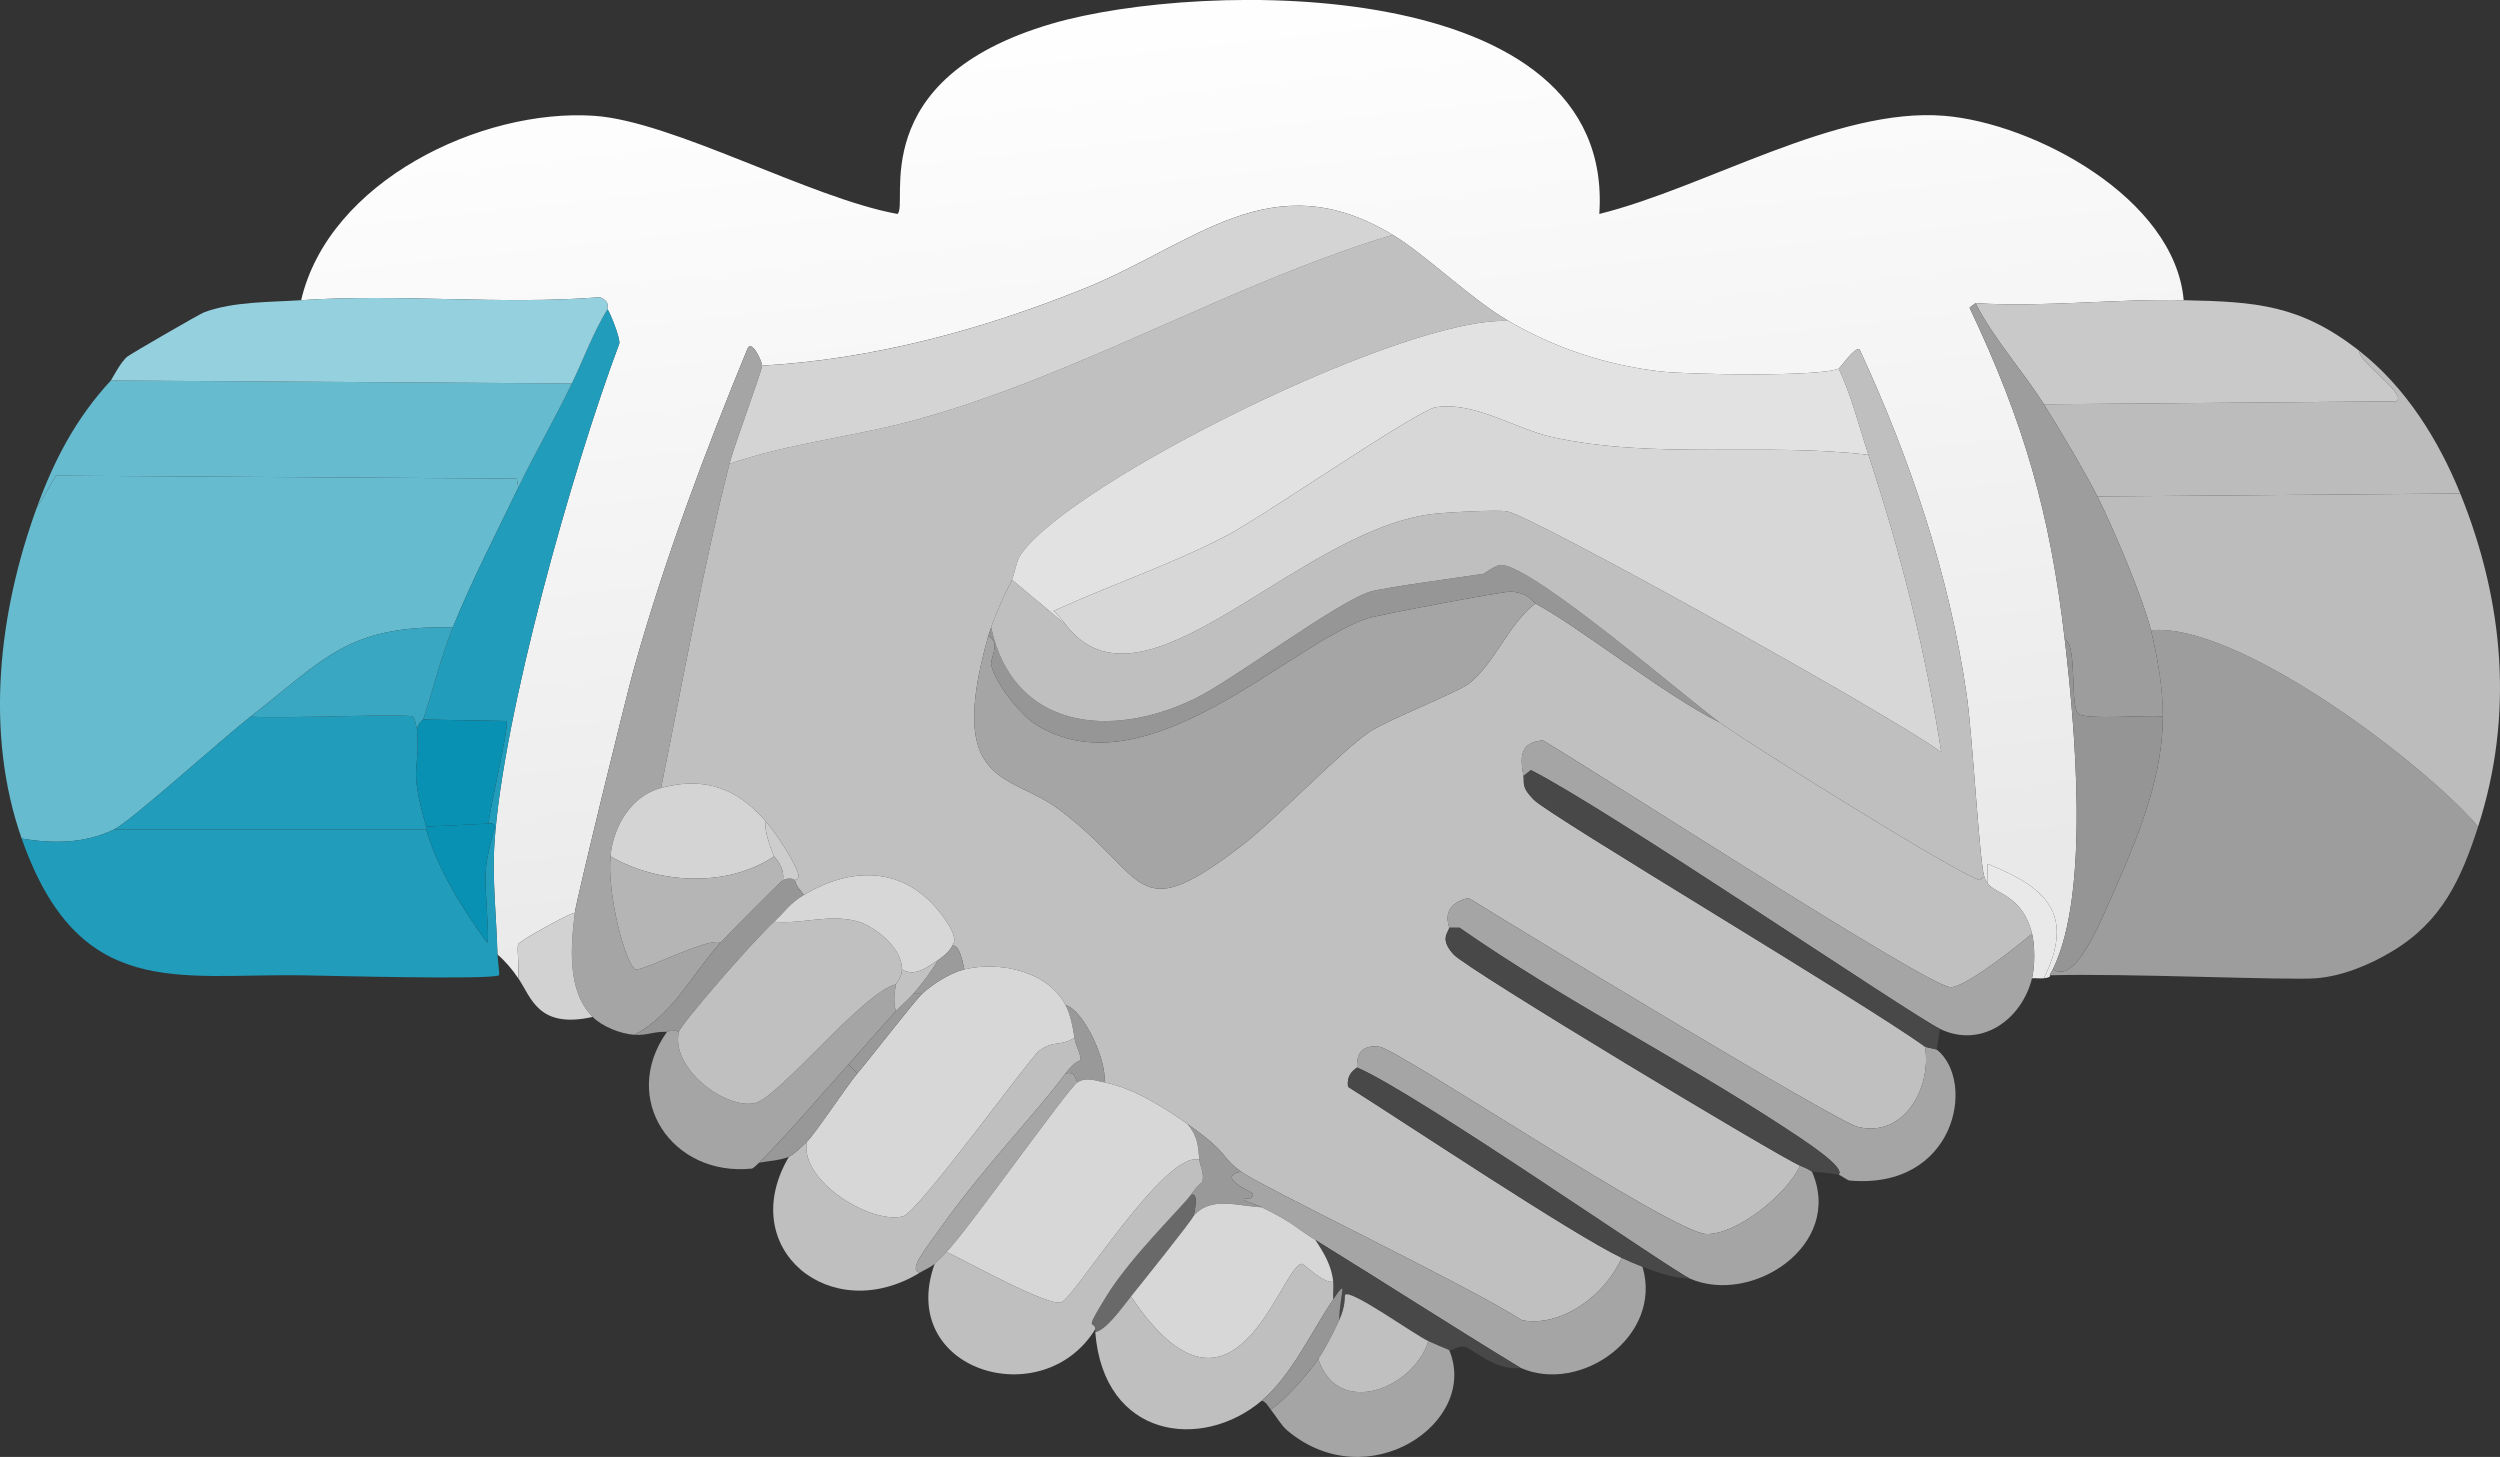
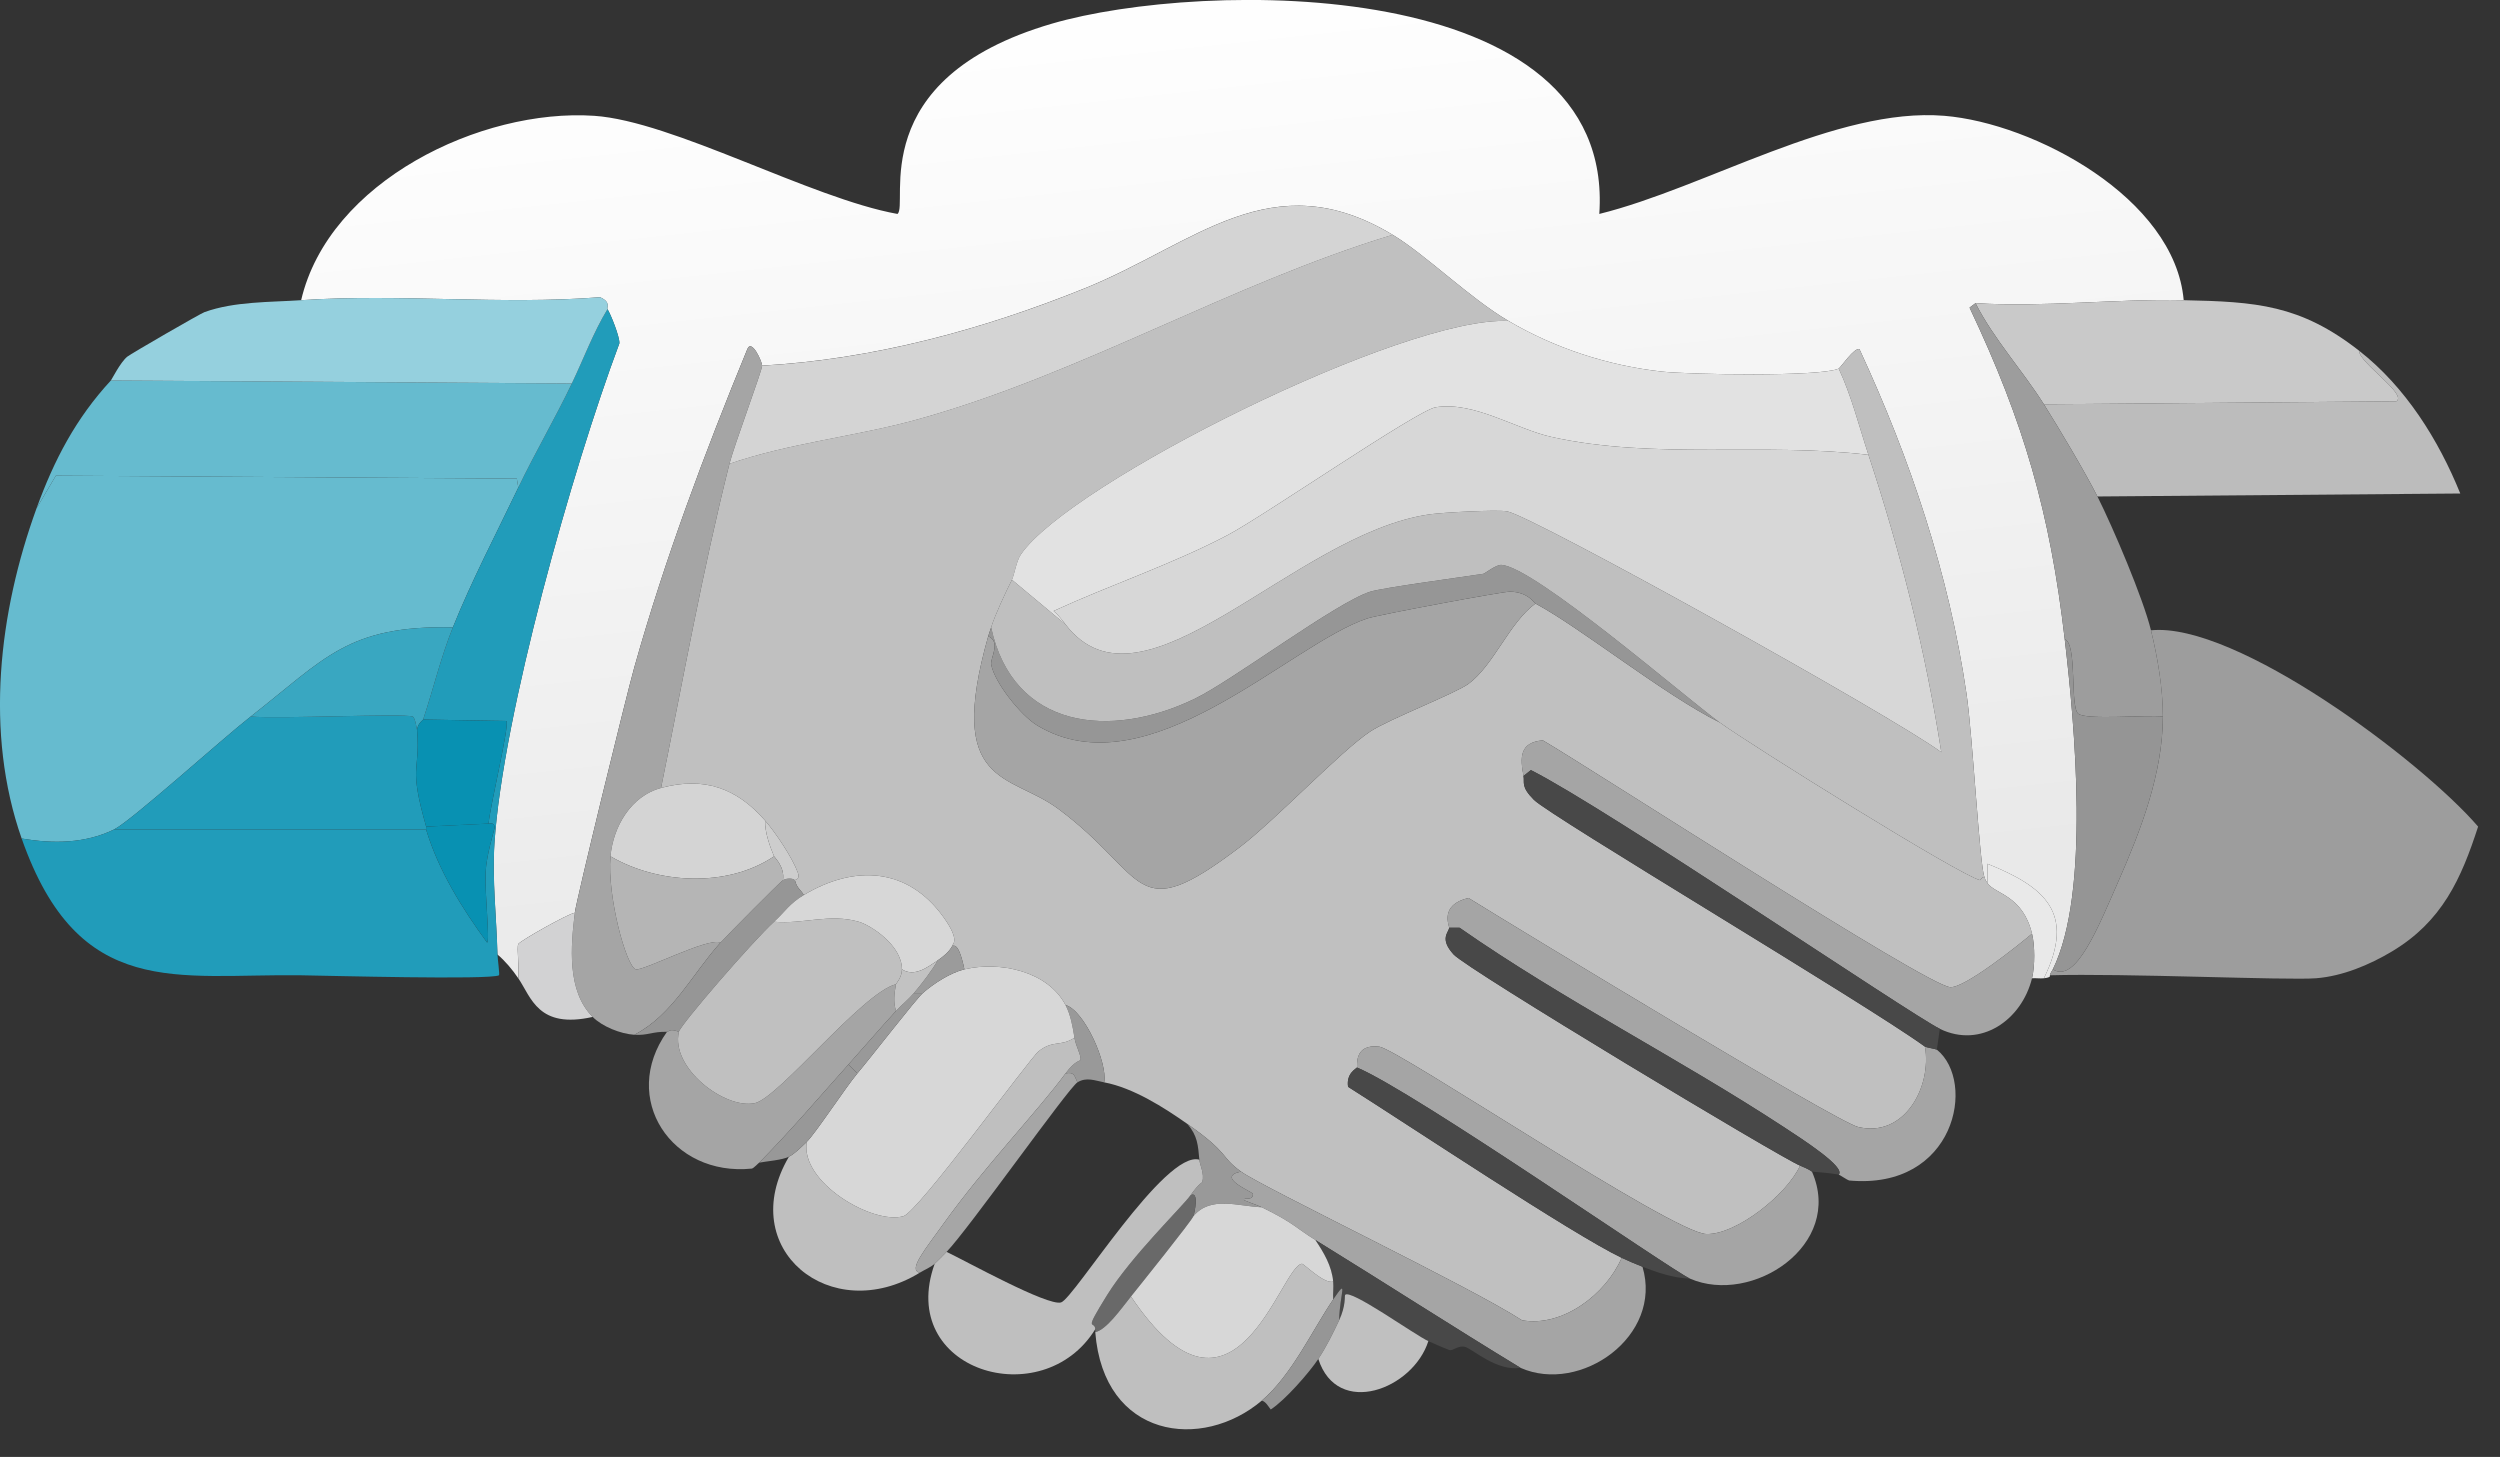
<svg xmlns="http://www.w3.org/2000/svg" id="a" viewBox="0 0 420.31 244.95">
  <rect x="0" y="0" width="420.31" height="244.95" fill="#333333" stroke="none" />
  <defs>
    <style>.c{fill:#a6a6a6;}.c,.d,.e,.f,.g,.h,.i,.j,.k,.l,.m,.n,.o,.p,.q,.r,.s,.t,.u,.v,.w,.x,.y,.z,.aa,.ab,.ac,.ad{stroke-width:0px;}.d{fill:#b5b5b5;}.e{fill:#c2c2c2;}.f{fill:#c9c9c9;}.g{fill:#39a7c1;}.h{fill:#cdcdcd;}.i{fill:#d2d2d3;}.j{fill:#d7d7d7;}.k{fill:#e9e9e9;}.l{fill:silver;}.m{fill:#959595;}.n{fill:#66bbcf;}.o{fill:#999;}.p{fill:#a5a5a5;}.q{fill:#484848;}.r{fill:#d4d4d4;}.s{fill:#9d9d9d;}.t{fill:#95d0de;}.u{fill:#bcbcbc;}.v{fill:#e2e2e2;}.w{fill:#9b9b9b;}.x{fill:#989898;}.y{fill:#969696;}.z{fill:#0891b2;}.aa{fill:#bfbfbf;}.ab{fill:#696969;}.ac{fill:url(#b);}.ad{fill:#219cba;}</style>
    <linearGradient id="b" x1="203.85" y1="3.98" x2="220.33" y2="156.08" gradientUnits="userSpaceOnUse">
      <stop offset="0" stop-color="#fefefe" />
      <stop offset="1" stop-color="#e9e9e9" />
    </linearGradient>
  </defs>
  <path class="ac" d="M367.13,50.47c-11.57-.25-23.39,1.22-35,.5l-1,.75c9.16,19.33,13.53,34.52,16,55.75,1.7,14.58,4.32,42.65-2,55.5-.17.35-.43.62-.5,1-.06,0,.38.35-1,.5,5.4-10.99.15-15.37-9.5-19.25v3.25c-.38-.55-.27-.39-.5-1-.82-2.18-1.98-23.78-3-30.75-2.94-20.15-9.46-39.55-18-58-.8-.44-3.23,3.13-3.5,3.25-3.09,1.41-25.13,1.01-29.75.5-9.01-1-17.94-3.91-25.75-8.5-6.6-3.88-13.89-11.12-19.5-14.5-20.37-12.26-33.16,1.49-51.75,9-17.28,6.98-35.6,11.94-54.25,13,.02-.59-1.76-4.64-2.5-2.75-7.2,17.53-13.86,35.25-19,53.5-1.37,4.87-9.74,39.14-10,41.25-.94.04-9.27,4.74-9.5,5.25-.27.6.19,4.04,0,5.75-.94-1.39-2.19-2.91-3.5-4-.15-6.24-.91-12.48-.5-18.75,1.39-21.43,13.08-62.85,21-84,.07-1.07-1.44-4.84-2-5.75-.17-.28.65-1.15-1.25-2-16.71,1.32-33.53-.63-50.25.5,4.66-20,30.25-32.27,49.25-31,13.2.88,36.47,13.88,51,16.5,2.01-1.45-5.9-22.69,26-32,25.09-7.33,94.77-8.47,92,32,17.9-4.43,39.86-17.98,58-16.5,15.03,1.23,38.75,13.8,40.25,31Z" />
  <path class="p" d="M128.14,61.47c-.03.87-4.73,13.46-5.5,16.5-4.54,18.04-7.79,36.29-11.5,54.5-5.11,1.38-8.06,6.56-8.5,11.5-.59,6.66,2.66,18.55,4.25,19,1.19.34,12.16-5.43,14.25-4.5-4.67,5.14-8.04,12.19-14.5,15.5-2.3-.15-5.37-1.37-7-3-4.38-4.39-3.67-11.96-3-17.5.26-2.11,8.63-36.37,10-41.25,5.13-18.25,11.8-35.97,19-53.5.73-1.89,2.52,2.16,2.5,2.75Z" />
  <path class="s" d="M416.63,138.97c-2.85,8.8-6.05,15.95-14.5,21-3.77,2.25-8.29,4.15-12.75,4.5-4.85.38-32.33-.87-44.75-.5.07-.38.33-.65.5-1,3.87,2.5,7.69-7.23,11-14.75,3.8-8.64,7.49-18.19,7.5-27.75,0-4.79-.87-9.87-2-14.5,14.27-1.44,45.42,21.88,55,33Z" />
-   <path class="u" d="M413.63,82.97c7.37,18.19,9.04,37.32,3,56-9.58-11.12-40.73-34.44-55-33-1.31-5.36-6.35-17.22-9-22.5q30.5-.25,61-.5Z" />
  <path class="u" d="M413.63,82.97q-30.5.25-61,.5c-1.96-3.9-6.56-11.64-9-15.5l59.25-.5c1.94-1.17-6.36-6.57-6.25-8.5,7.8,6.1,13.33,14.95,17,24Z" />
  <path class="f" d="M396.63,58.97c-.11,1.93,8.19,7.33,6.25,8.5l-59.25.5c-3.61-5.71-8.4-10.93-11.5-17,11.61.72,23.43-.75,35-.5,12.15.26,19.56.73,29.5,8.5Z" />
  <path class="s" d="M343.63,67.97c2.44,3.86,7.04,11.6,9,15.5,2.65,5.28,7.69,17.13,9,22.5,1.13,4.63,2.01,9.71,2,14.5-2.55-.33-13,.65-14.25-.5-1.39-1.27-.1-11.79-2.25-12.5-2.47-21.23-6.84-36.41-16-55.75l1-.75c3.1,6.07,7.89,11.29,11.5,17Z" />
  <path class="m" d="M363.63,120.47c-.01,9.56-3.7,19.11-7.5,27.75-3.31,7.52-7.13,17.25-11,14.75,6.32-12.85,3.7-40.92,2-55.5,2.15.71.86,11.23,2.25,12.5,1.25,1.15,11.7.17,14.25.5Z" />
  <path class="i" d="M96.64,153.47c-.67,5.54-1.38,13.11,3,17.5-9.17,2.06-10.31-3.26-12.5-6.5.19-1.71-.27-5.15,0-5.75.23-.51,8.56-5.21,9.5-5.25Z" />
  <path class="k" d="M343.63,164.47c-.65.07-1.34-.05-2,0,.51-2.07.49-5.52,0-7.5-1.6-6.51-6.18-6.6-7.5-8.5v-3.25c9.65,3.88,14.9,8.26,9.5,19.25Z" />
  <path class="n" d="M87.14,81.97c-3.7,7.74-7.8,15.55-11,23.5-17.68-.36-21.45,5.2-34,15-4.88,3.81-20.1,17.59-23,19-4.86,2.36-10.24,2.41-15.5,1.5-6.24-17.78-3.84-38.04,2.5-55.5l3.25-5.5q38.75.25,77.5.5l.25,1.5Z" />
  <path class="ad" d="M83.64,160.47c.01.62.4,3.42.25,3.5-1.45.8-29.06.06-33.25,0-20.84-.29-37.43,4.27-47-23,5.26.91,10.64.86,15.5-1.5h52.5c2.1,6.92,6.01,13.19,10.25,19,.5-.31-.4-8.23-.25-11.75.13-3.04,1.47-7.12,1.5-7.5.1-1.13-1.01-.69-1-.75.28-3.1,3.56-16.58,3-17.25l-14-.25c1.72-5.14,2.96-10.43,5-15.5,3.2-7.95,7.3-15.76,11-23.5,2.82-5.89,6.18-11.59,9-17.5,1.99-4.16,3.6-8.55,6-12.5.56.91,2.07,4.68,2,5.75-7.92,21.15-19.61,62.57-21,84-.41,6.27.35,12.51.5,18.75Z" />
  <path class="n" d="M18.64,63.97l77.5.5c-2.82,5.91-6.18,11.61-9,17.5l-.25-1.5q-38.75-.25-77.5-.5l-3.25,5.5c2.96-8.14,6.61-15.13,12.5-21.5Z" />
  <path class="t" d="M102.14,51.97c-2.4,3.95-4.01,8.34-6,12.5l-77.5-.5c.16-.18,1.57-3.03,2.75-4,.58-.48,12.29-7.25,13-7.5,5.02-1.81,11.02-1.65,16.25-2,16.72-1.13,33.54.82,50.25-.5,1.9.85,1.08,1.72,1.25,2Z" />
  <path class="ad" d="M70.14,122.97c.5,7.17-1.49,5.43,1.5,16,.04.15-.05.35,0,.5H19.14c2.9-1.41,18.12-15.19,23-19,4.9.42,25.74-.56,27.25,0,.41.15.73,2.23.75,2.5Z" />
  <path class="g" d="M76.14,105.47c-2.04,5.07-3.28,10.36-5,15.5-.04.11-1.12.82-1,2-.02-.27-.34-2.35-.75-2.5-1.51-.56-22.35.42-27.25,0,12.55-9.8,16.32-15.36,34-15Z" />
  <path class="z" d="M82.14,138.47l-10.5.5c-2.99-10.57-1-8.83-1.5-16-.12-1.18.96-1.89,1-2l14,.25c.56.67-2.72,14.15-3,17.25Z" />
  <path class="z" d="M82.14,138.47c0,.06,1.1-.38,1,.75-.03.38-1.37,4.46-1.5,7.5-.15,3.52.75,11.44.25,11.75-4.24-5.81-8.15-12.08-10.25-19-.05-.15.04-.35,0-.5l10.5-.5Z" />
  <path class="l" d="M253.64,53.97c-17.48-.91-73.83,27.25-82,39.25-.77,1.13-1.11,3.47-1.5,4.25-1.04,2.04-2.87,5.98-3.5,8-.16.51-.36,1.01-.5,1.5-7.21,25.45,3.65,22.99,11.75,29,15.31,11.36,12.47,20.17,30.5,6.5,6.01-4.56,17.13-16.3,22-19.5,3.1-2.04,14.35-6.41,16.5-8,4.26-3.14,6.85-10.28,11.25-13.5,7.59,4.05,21.58,15.33,31,20,5.09,3.7,40.43,25.76,43.75,26.5.11.02.36-.61.75-.5.23.61.12.45.5,1,1.32,1.9,5.9,1.99,7.5,8.5-2.4,2.03-11.35,9.16-13.75,9-4-.26-60.18-36.63-68.5-41.5-3.97.34-3.82,2.94-3.25,6,.21,1.12-.49,1.75,1.75,4,2.74,2.76,55.52,34.09,65.75,41.5,1.16,6.84-3.51,15.37-11.25,13.5-3.69-.89-56.9-33.17-65.5-38.5-4.92,1.16-3.23,4.66-3.25,5-.04.8-1.71,1.8.75,4.5,2.3,2.52,55.08,34.24,58.25,35.5-2.18,4.83-10.71,11.64-15.75,11.5-5.74-.16-51.85-31.12-55-31.5-4.31-.52-3.64,3.21-3.75,3.5-.07.17-1.84.94-1.5,3.25,10.14,6.4,37.68,24.77,46,28.75-2.63,6.12-9.96,11.72-16.75,10.5-8.85-5.73-43.58-22.34-47.25-25-3.61-2.61-1.72-2.88-9-8-3.96-2.79-9.13-6.08-14-7,.61-3.21-3.33-12.11-6.5-13-2.99-5.71-11.05-7.41-17-6-1.03-4.96-1.91-3.77-2-4-.1-.25,1.4-.7-1.5-4.75-6.05-8.46-15.04-8.83-23.5-3.75-.66-1.08-1.13-1.08-1.5-2.5-.02-.07.94-.05.5-1.25-.93-2.54-3.73-6.72-5.5-8.75-4.71-5.41-10.18-7.48-17.5-5.5,3.71-18.21,6.96-36.46,11.5-54.5,10.09-3.5,21.31-4.59,31.75-7.5,27.56-7.69,52.41-22.71,79.75-31,5.61,3.38,12.9,10.62,19.5,14.5Z" />
  <path class="r" d="M234.14,39.48c-27.34,8.29-52.19,23.31-79.75,31-10.44,2.91-21.66,4-31.75,7.5.77-3.04,5.47-15.63,5.5-16.5,18.65-1.06,36.97-6.02,54.25-13,18.59-7.51,31.38-21.26,51.75-9Z" />
  <path class="p" d="M323.63,175.97c.13.1,1.9.42,2,.5,6.7,5.42,3.1,23.64-14.75,22-.19-.02-1.65-.98-1.75-1,1.21-1.21-5.89-5.8-9.25-8-17.81-11.66-37.01-21.3-54.5-33.5h-1.75c.02-.34-1.67-3.84,3.25-5,8.6,5.33,61.81,37.6,65.5,38.5,7.74,1.87,12.41-6.66,11.25-13.5Z" />
  <path class="p" d="M302.63,195.97c1.65.66,1.89.97,2,1,5.43,12.37-10.07,22.52-20.5,18-3.04-1.32-46.36-31.47-56-35.5.11-.29-.56-4.02,3.75-3.5,3.15.38,49.26,31.34,55,31.5,5.04.14,13.57-6.67,15.75-11.5Z" />
  <path class="p" d="M208.64,196.97c3.67,2.66,38.39,19.27,47.25,25,6.79,1.22,14.12-4.38,16.75-10.5,1.07.51,2.39,1.06,3.5,1.5,3.48,11.68-10.43,21.46-20.5,17-11.58-7.04-22.96-14.39-34.5-21.5-3.2-1.97-3.65-2.89-9-5.5-1.04-.5-2.99-1.09-3-1.25-.04-.5,1.56.27,1.5-1-.02-.34-6.41-2.83-2-3.75Z" />
  <path class="p" d="M341.63,156.97c.49,1.98.51,5.43,0,7.5-1.73,7.01-8.6,11.86-15.5,8.5-4.94-2.41-55.98-37.08-68.75-43.5l-1.25,1c-.57-3.06-.72-5.66,3.25-6,8.32,4.87,64.5,41.23,68.5,41.5,2.4.16,11.35-6.97,13.75-9Z" />
  <path class="q" d="M326.13,172.97l-.5,3.5c-.1-.08-1.87-.4-2-.5-10.23-7.41-63.01-38.74-65.75-41.5-2.24-2.25-1.54-2.88-1.75-4l1.25-1c12.77,6.42,63.81,41.09,68.75,43.5Z" />
  <path class="q" d="M309.13,197.47c-2.08-.36-4.28-.43-4.5-.5-.11-.03-.35-.34-2-1-3.17-1.26-55.95-32.98-58.25-35.5-2.46-2.7-.79-3.7-.75-4.5h1.75c17.49,12.2,36.69,21.84,54.5,33.5,3.36,2.2,10.46,6.79,9.25,8Z" />
  <path class="q" d="M284.14,214.97c-2.76-.1-5.46-1-8-2-1.11-.44-2.43-.99-3.5-1.5-8.32-3.98-35.86-22.35-46-28.75-.34-2.31,1.43-3.08,1.5-3.25,9.64,4.03,52.96,34.18,56,35.5Z" />
  <path class="q" d="M255.64,229.97c-3.97.6-7.88-3.03-9.25-3.5-1.17-.4-2.15.73-2.75.5-1.17-.45-2.36-.99-3.5-1.5-2.2-.98-13.27-8.95-14-7.75-.11.19.16,1.78-1,4.25.11-4.6,1.63-7.35-1-3.5-.06-.99.09-2.01,0-3-.24-2.64-1.57-4.87-3-7,11.54,7.11,22.92,14.46,34.5,21.5Z" />
  <path class="p" d="M258.14,101.47c-4.4,3.22-6.99,10.36-11.25,13.5-2.15,1.59-13.4,5.96-16.5,8-4.87,3.2-15.99,14.94-22,19.5-18.03,13.67-15.19,4.86-30.5-6.5-8.1-6.01-18.96-3.55-11.75-29,2.21.92.31,3.73.5,4.75.55,3.01,5,8.6,7.75,10.25,18.58,11.19,42.37-13.65,55.5-18,1.81-.6,22.78-4.53,24-4.5,3.03.07,4.02,1.88,4.25,2Z" />
  <path class="y" d="M289.14,121.47c-9.41-4.66-23.41-15.95-31-20-.23-.12-1.22-1.93-4.25-2-1.22-.03-22.19,3.9-24,4.5-13.13,4.35-36.92,29.19-55.5,18-2.75-1.65-7.2-7.23-7.75-10.25-.19-1.02,1.71-3.83-.5-4.75.14-.49.34-.99.5-1.5,3.69,17.17,20.08,18.86,34.25,12,6.29-3.04,23.81-16.22,29.5-18,2-.63,14.65-2.34,19-3,.24-.04,2.13-1.53,3-1.5,5.42.18,30.93,22.27,36.75,26.5Z" />
  <path class="o" d="M208.64,196.97c-4.41.92,1.98,3.41,2,3.75.06,1.27-1.54.5-1.5,1,.01.16,1.96.75,3,1.25-4-.16-8.61-1.97-11.5,1.5.2-.5,1-4.4-.5-3.5,1.55-2.19,1.96-2.1,2-2.25.38-1.44-.41-2.76-.5-3.75-.23-2.44-.28-3.97-2-6,7.28,5.12,5.39,5.39,9,8Z" />
  <path class="o" d="M185.64,181.97c-1.53-.29-2.98-.94-4.5,0-.55-1.19-.51-1.77-2-1.5,1.59-2.16,2.45-2.09,2.5-2.25.22-.68-.77-2.3-1-3.75-.28-1.81-.65-3.87-1.5-5.5,3.17.89,7.11,9.79,6.5,13Z" />
  <path class="aa" d="M333.63,147.47c-.39-.11-.64.52-.75.5-3.32-.74-38.66-22.8-43.75-26.5-5.81-4.23-31.33-26.32-36.75-26.5-.87-.03-2.76,1.46-3,1.5-4.35.66-17,2.37-19,3-5.69,1.78-23.21,14.96-29.5,18-14.17,6.86-30.56,5.17-34.25-12,.63-2.02,2.46-5.96,3.5-8l9,7.5c12.98,17,38.25-15.24,61.25-18.5,2.25-.32,11.28-.8,13-.5,4.19.74,64.86,34.45,73,40.5-2.66-17.05-6.84-33.62-12.25-50-1.61-4.86-2.82-9.83-5-14.5.27-.12,2.7-3.69,3.5-3.25,8.54,18.45,15.06,37.85,18,58,1.02,6.97,2.18,28.57,3,30.75Z" />
  <path class="v" d="M309.13,61.97c2.18,4.67,3.39,9.64,5,14.5-17.48-2.1-36.02.83-53.25-3-6.03-1.34-13.07-6.04-19.5-5-3.12.5-28.93,18.31-35,21.5-9.4,4.94-19.75,8.38-29.25,12.75.79.67,1.38,1.43,2,2.25l-9-7.5c.39-.78.73-3.12,1.5-4.25,8.16-12,64.52-40.16,82-39.25,7.81,4.59,16.74,7.5,25.75,8.5,4.61.51,26.66.91,29.75-.5Z" />
  <path class="j" d="M314.13,76.47c5.41,16.38,9.59,32.95,12.25,50-8.14-6.05-68.81-39.76-73-40.5-1.72-.3-10.75.18-13,.5-23,3.26-48.27,35.5-61.25,18.5-.62-.82-1.21-1.58-2-2.25,9.5-4.37,19.85-7.81,29.25-12.75,6.07-3.19,31.88-21,35-21.5,6.43-1.04,13.47,3.66,19.5,5,17.22,3.83,35.76.9,53.25,3Z" />
  <path class="ab" d="M200.64,204.47c-.31.8-8.94,11.56-10.5,13.5-1.67,2.08-4.09,5.57-6,6-.01-.17,0-.33,0-.5-.08-1.64-2.14.92,2-5.75,4.04-6.51,12.69-14.9,14-16.75,1.5-.9.7,3,.5,3.5Z" />
  <path class="aa" d="M179.14,180.47c-4.64,6.3-13.73,15.78-20.5,25.25-3.13,4.38-6.04,7.83-4,8.25-14.99,9.16-31.1-4.05-22-19.5,1.08-.56,2.1-1.65,3-2.5-1.16,6.8,11.14,13.99,16.25,12.5,2.5-.73,21.33-26.65,22.75-27.75,2.51-1.93,3.67-.71,6-2.25.22,1.45,1.22,3.07,1,3.75-.05.16-.91.09-2.5,2.25Z" />
  <path class="c" d="M181.14,181.97c-1.53.95-18.43,24.85-22,28.5-.49.5-1.7,1.75-2,2-.76.65-1.67.99-2.5,1.5-2.04-.42.87-3.87,4-8.25,6.77-9.46,15.86-18.95,20.5-25.25,1.49-.27,1.45.31,2,1.5Z" />
  <path class="j" d="M179.14,168.97c.85,1.63,1.22,3.69,1.5,5.5-2.33,1.54-3.49.32-6,2.25-1.42,1.09-20.25,27.02-22.75,27.75-5.11,1.49-17.41-5.7-16.25-12.5,1.38-1.31,6.59-9.23,8.5-11.5,2.52-2.99,9.8-12.44,11-13.5,1.78-1.58,4.67-3.45,7-4,5.95-1.41,14.01.29,17,6Z" />
  <path class="aa" d="M201.64,194.97c.09.99.88,2.31.5,3.75-.04.15-.45.06-2,2.25-1.31,1.85-9.96,10.24-14,16.75-4.14,6.67-2.08,4.11-2,5.75-8.85,14.38-33.45,7-27-11,.3-.25,1.51-1.5,2-2,3.2,1.51,17,9.17,19.25,8.5,2.16-.64,17.46-25.65,23.25-24Z" />
-   <path class="j" d="M185.64,181.97c4.86.92,10.04,4.21,14,7,1.72,2.03,1.77,3.56,2,6-5.79-1.65-21.09,23.36-23.25,24-2.25.67-16.05-6.99-19.25-8.5,3.57-3.65,20.47-27.55,22-28.5,1.52-.94,2.97-.29,4.5,0Z" />
  <path class="aa" d="M224.14,215.47c.09.99-.06,2.01,0,3-3.43,5.02-6.93,12.69-12,17-10.05,8.53-26.59,6.39-28-11.5,1.91-.43,4.33-3.92,6-6,17.43,25.96,25.11-5.14,28.75-5.5.3-.03,3.73,3.45,5.25,3Z" />
  <path class="j" d="M212.14,202.97c5.35,2.61,5.8,3.53,9,5.5,1.43,2.13,2.76,4.36,3,7-1.52.45-4.95-3.03-5.25-3-3.64.36-11.32,31.46-28.75,5.5,1.56-1.94,10.19-12.7,10.5-13.5,2.89-3.47,7.5-1.66,11.5-1.5Z" />
  <path class="y" d="M133.64,147.97c.37,1.42.84,1.42,1.5,2.5-2.49,1.5-3.12,2.79-5,4.5-3.54,3.22-15.72,17.29-16,18.5-1.63-.61-1.65,0-2,0-2.46-.06-3.24.65-5.5.5,6.46-3.31,9.83-10.36,14.5-15.5,1.25-1.37,9.89-10.08,10.5-10.5.35-.24,1.51-.44,2,0Z" />
  <path class="r" d="M128.64,137.97c-.08,1.88.77,4.28,1.5,6-7.97,5.36-19.63,4.61-27.5,0,.44-4.93,3.39-10.12,8.5-11.5,7.32-1.98,12.79.09,17.5,5.5Z" />
  <path class="h" d="M133.64,147.97c-.49-.44-1.65-.24-2,0,.34-2.22-1.42-3.8-1.5-4-.73-1.72-1.58-4.12-1.5-6,1.77,2.03,4.57,6.21,5.5,8.75.44,1.2-.52,1.18-.5,1.25Z" />
  <path class="d" d="M130.14,143.97c.08.2,1.84,1.78,1.5,4-.61.42-9.25,9.13-10.5,10.5-2.09-.93-13.06,4.83-14.25,4.5-1.59-.45-4.84-12.34-4.25-19,7.87,4.61,19.53,5.36,27.5,0Z" />
  <path class="p" d="M150.64,165.47c-.29,1.58-.48,2.92,0,4.5-2.72,2.96-5.32,6.01-8,9-4.96,5.54-9.77,11.21-15,16.5-.08.02-.95.97-1.25,1-13.46,1.37-22.24-11.79-14.25-23,.35,0,.37-.61,2,0-1.42,6.08,7.7,13.04,12.75,12,3.97-.82,18.14-18.62,23.75-20Z" />
  <path class="x" d="M144.14,180.47c-1.91,2.27-7.12,10.19-8.5,11.5-.9.85-1.92,1.94-3,2.5-1.11.57-3.82.77-5,1,5.23-5.29,10.04-10.96,15-16.5l1.5,1.5Z" />
  <path class="l" d="M151.64,162.97c0,1.36-.98,2.37-1,2.5-5.61,1.38-19.78,19.18-23.75,20-5.05,1.04-14.17-5.92-12.75-12,.28-1.21,12.46-15.28,16-18.5,4.85.45,9.3-1.43,14.25,0,1.91.55,7.26,3.91,7.25,8Z" />
  <path class="o" d="M155.14,166.97c-1.2,1.06-8.48,10.51-11,13.5l-1.5-1.5c2.68-2.99,5.28-6.04,8-9,.92-1,2.09-1.94,3-3h1.5Z" />
  <path class="j" d="M160.14,158.97c-.57,1.06-1.52,1.83-2.5,2.5-1.73,1.18-3.92,2.83-6,1.5.01-4.09-5.34-7.45-7.25-8-4.95-1.43-9.4.45-14.25,0,1.88-1.71,2.51-3,5-4.5,8.46-5.08,17.45-4.71,23.5,3.75,2.9,4.05,1.4,4.5,1.5,4.75Z" />
  <path class="w" d="M162.14,162.97c-2.33.55-5.22,2.42-7,4h-1.5c1.2-1.4,3.13-3.89,4-5.5.98-.67,1.93-1.44,2.5-2.5.09.23.97-.96,2,4Z" />
  <path class="e" d="M153.64,166.97c-.91,1.06-2.08,2-3,3-.48-1.58-.29-2.92,0-4.5.02-.13,1-1.14,1-2.5,2.08,1.33,4.27-.32,6-1.5-.87,1.61-2.8,4.1-4,5.5Z" />
-   <path class="p" d="M243.64,226.97c5.13,12.2-13.69,24.96-27.25,13.5-.98-.83-1.86-2.38-2.75-3.5,2.39-1.53,6.49-6.22,8-8.5,3.2,9.96,15.94,5.1,18.5-3,1.14.51,2.33,1.05,3.5,1.5Z" />
  <path class="y" d="M225.14,221.97c-1.02,2.18-2.17,4.5-3.5,6.5-1.51,2.28-5.61,6.97-8,8.5-.43-.54-.79-1.29-1.5-1.5,5.07-4.31,8.57-11.98,12-17,2.63-3.85,1.11-1.1,1,3.5Z" />
  <path class="l" d="M240.14,225.47c-2.56,8.1-15.3,12.96-18.5,3,1.33-2,2.48-4.32,3.5-6.5,1.16-2.47.89-4.06,1-4.25.73-1.2,11.8,6.77,14,7.75Z" />
</svg>